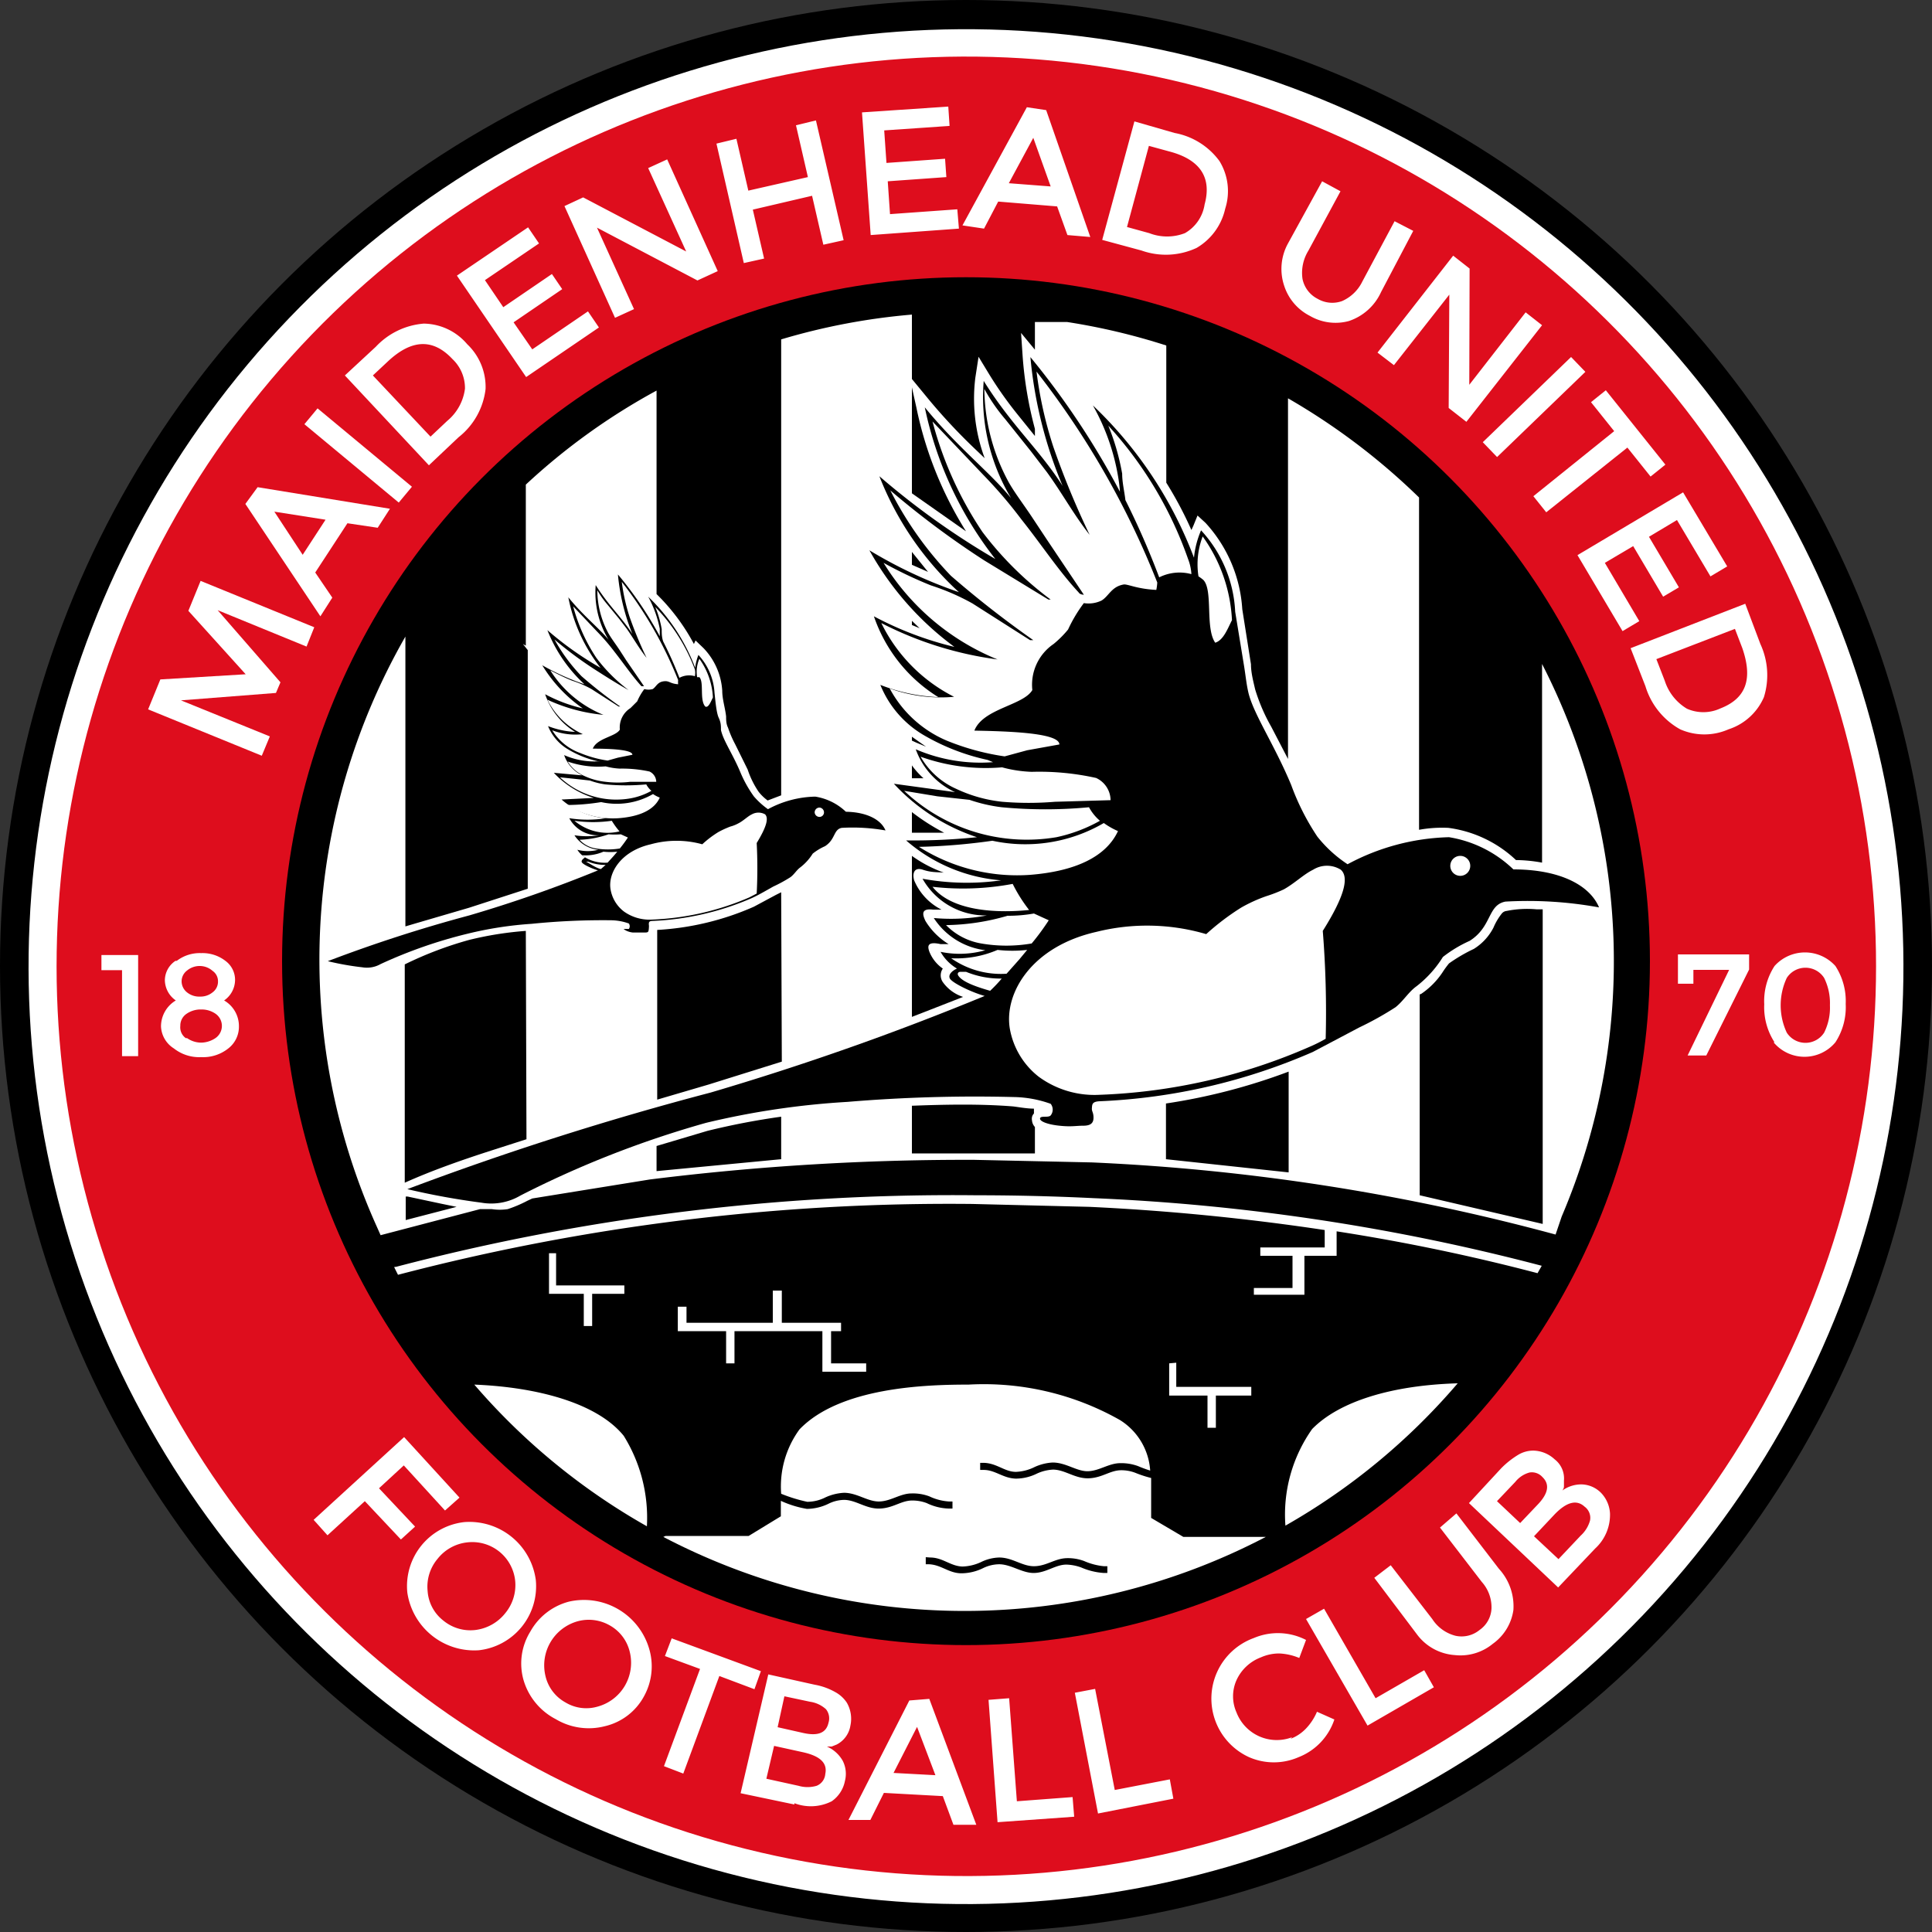
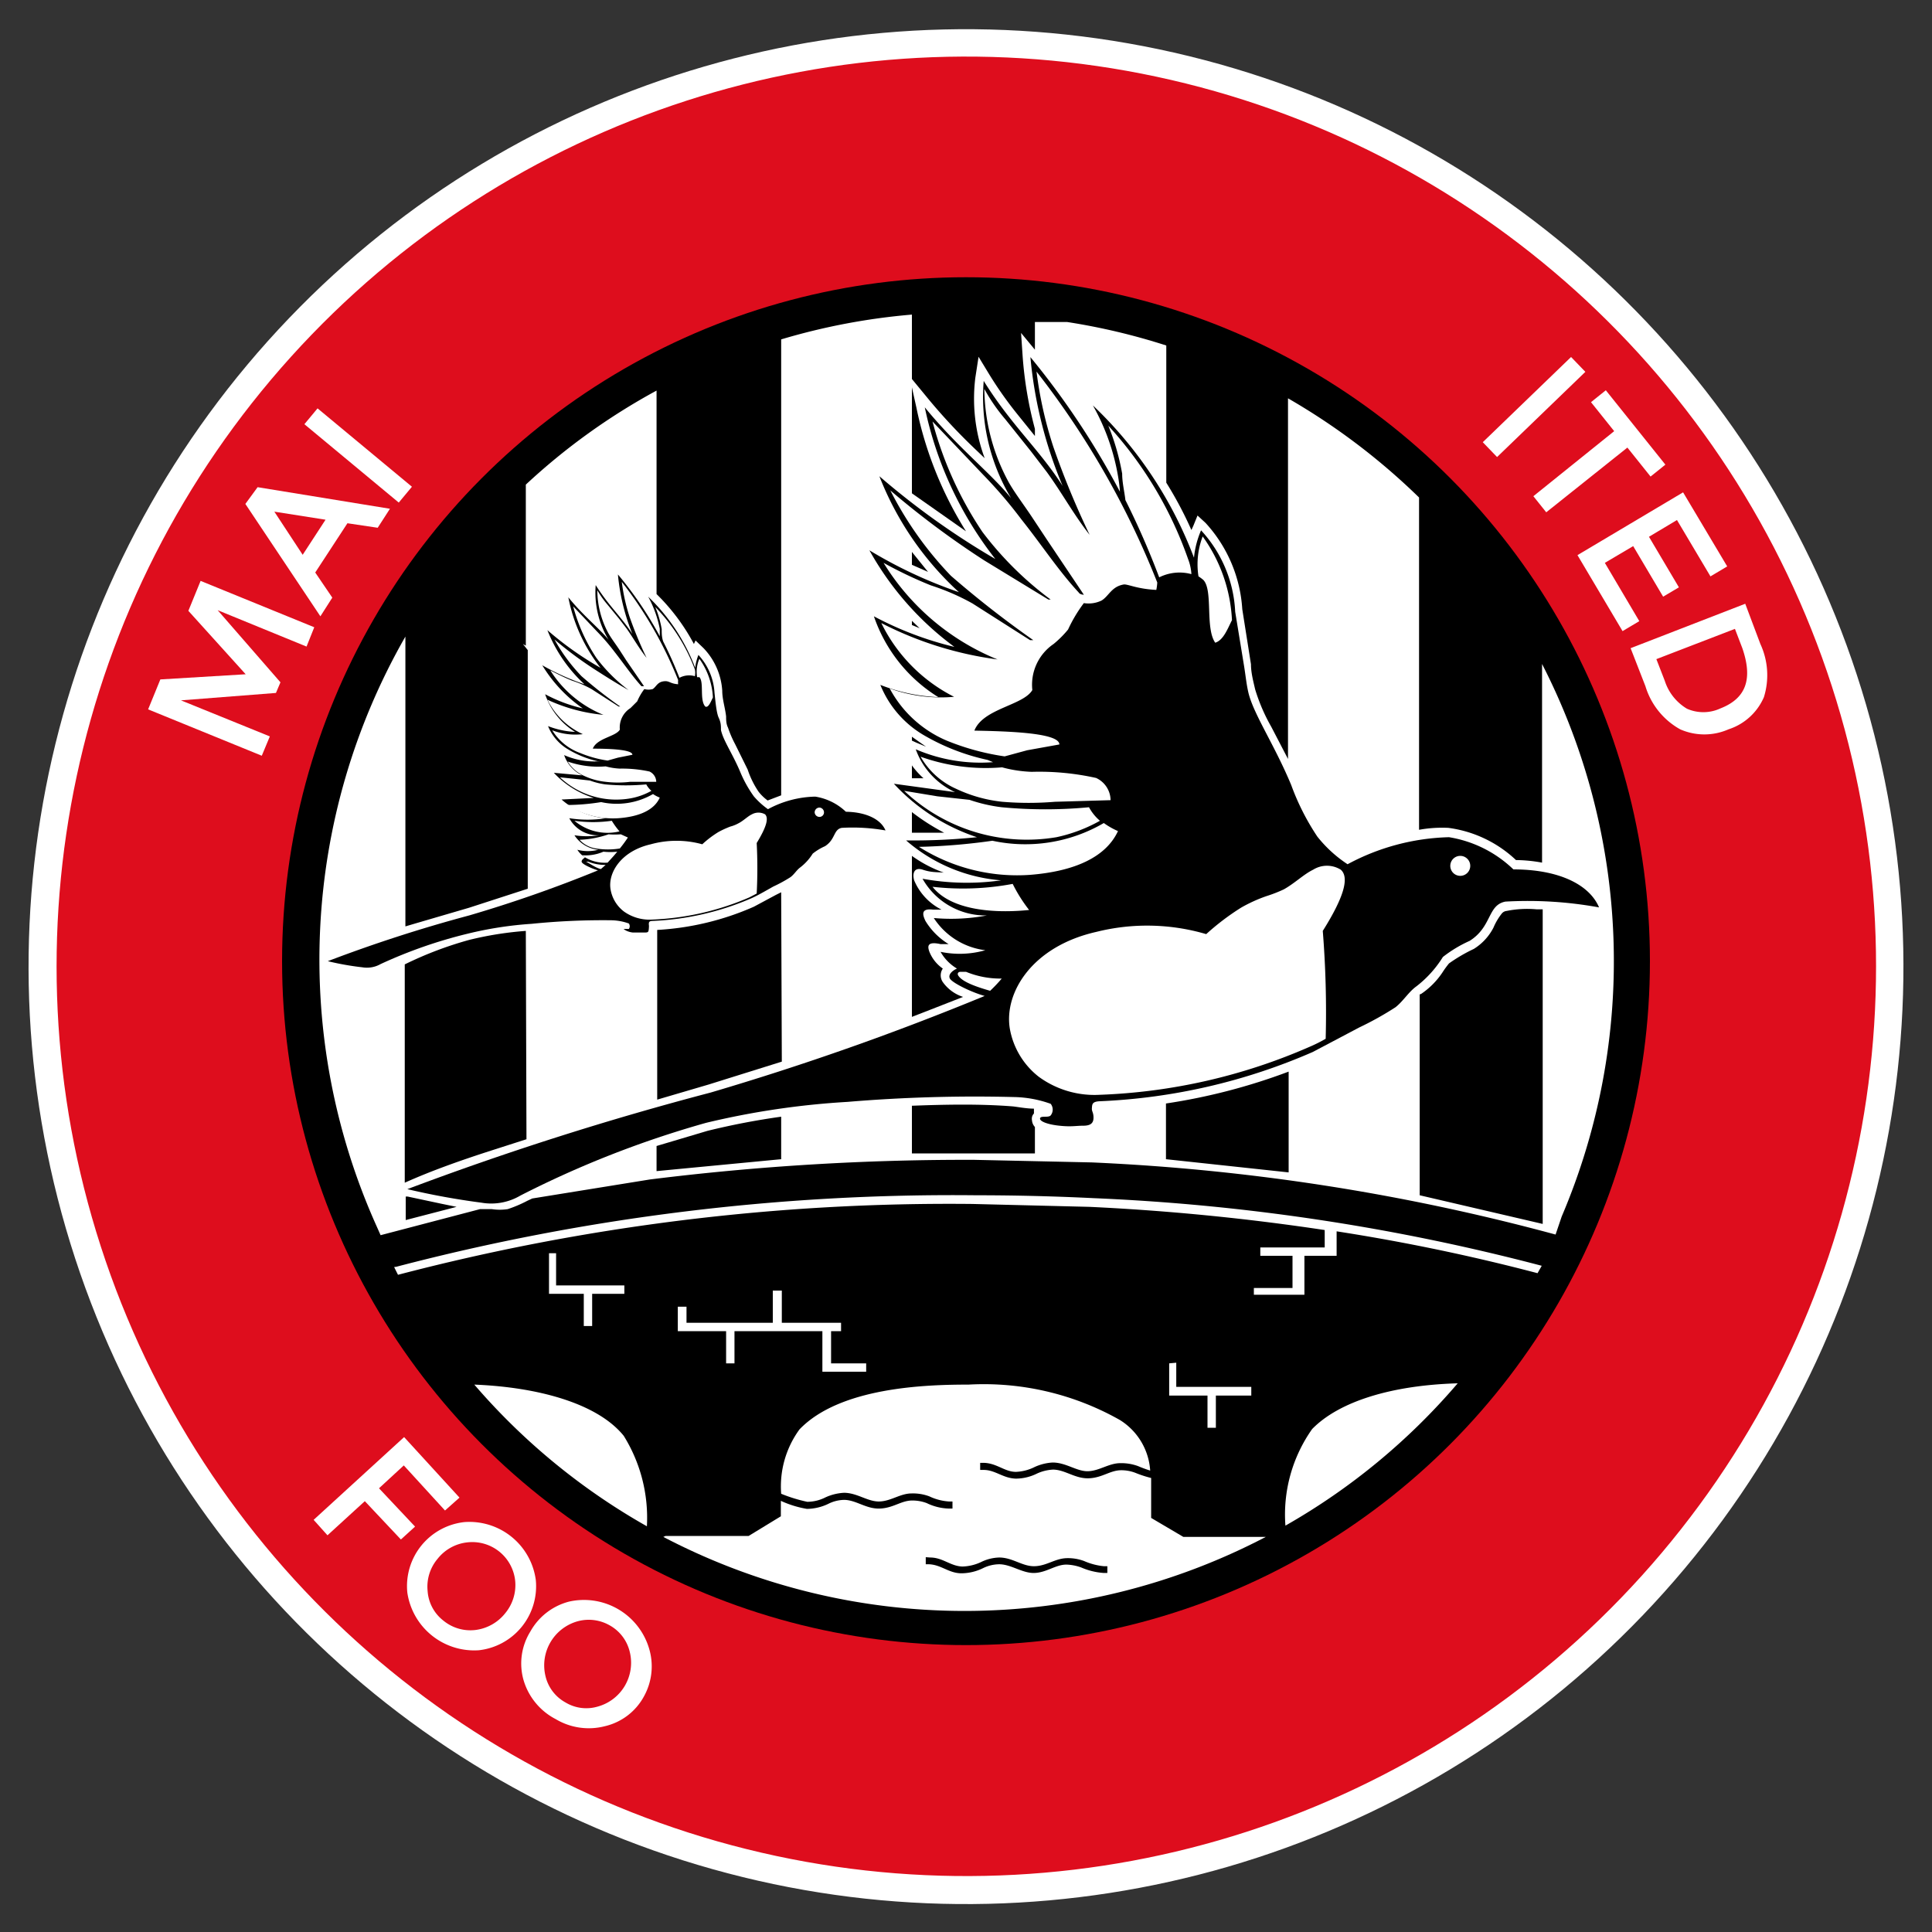
<svg xmlns="http://www.w3.org/2000/svg" width="60" height="60">
  <rect width="100%" height="100%" fill="#333333" stroke="none" />
-   <circle cx="30" cy="30" r="30" />
  <circle cx="30" cy="30" r="29.12" transform="matrix(.238 -.971 .971 .238 -6.27 52.01)" fill="#fff" />
  <circle cx="30" cy="30" r="28.25" transform="matrix(.209 -.978 .978 .209 -5.6 53.08)" fill="#de0d1d" />
  <circle cx="30" cy="29.85" r="21.24" />
  <g fill-rule="evenodd">
    <path d="M39.92 47.38a4.6 4.6 0 0 1 .83-3c.83-.85 2.45-1.36 4.52-1.42a20.11 20.11 0 0 1-5.35 4.42zm-19.25.32h2.58l1-.61v-.48a3.2 3.2 0 0 0 .81.25 1.57 1.57 0 0 0 .67-.16 1.14 1.14 0 0 1 .48-.12c.37 0 .68.28 1.1.27s.66-.24 1-.25a1.26 1.26 0 0 1 .47.08 1.67 1.67 0 0 0 .69.17h.11v-.22h-.11a1.67 1.67 0 0 1-.61-.16 1.45 1.45 0 0 0-.55-.09c-.35 0-.64.24-1 .25s-.69-.27-1.1-.27a1.59 1.59 0 0 0-.57.14 1.26 1.26 0 0 1-.57.14 4.73 4.73 0 0 1-.81-.25 3 3 0 0 1 .57-2c1.26-1.31 3.92-1.39 5.25-1.39a8.58 8.58 0 0 1 4.7 1.1 2 2 0 0 1 .94 1.57 3.94 3.94 0 0 1-.38-.14 1.51 1.51 0 0 0-.55-.09c-.35 0-.65.24-1 .25s-.68-.27-1.1-.27a1.54 1.54 0 0 0-.56.14 1.42 1.42 0 0 1-.58.15c-.35 0-.59-.27-1-.28h-.11v.22h.11c.36 0 .6.26 1 .27a1.49 1.49 0 0 0 .66-.16 1.36 1.36 0 0 1 .49-.12c.37 0 .68.28 1.1.27s.66-.24 1-.25a1.21 1.21 0 0 1 .46.08 3.52 3.52 0 0 0 .49.16v1.24l1 .59h2.56a20.18 20.18 0 0 1-18.71 0zM14.73 43c2 .08 3.83.59 4.64 1.59a4.82 4.82 0 0 1 .72 2.81 20.15 20.15 0 0 1-5.36-4.4zm29.36-12.11v6.23l3.82.89v-9.77h-.19a3.23 3.23 0 0 0-.93.05.22.22 0 0 0-.15.08 1.89 1.89 0 0 0-.26.44 1.68 1.68 0 0 1-.61.66 5 5 0 0 0-.77.45 3.06 3.06 0 0 0-.21.29 2.44 2.44 0 0 1-.66.66s-.03 0-.04.02zm-7.88 3.38V36l3.81.41v-3.13a18.6 18.6 0 0 1-3.81.99zm-7.89.07v1.48q.95 0 1.89 0h1.93V35a.34.34 0 0 1-.09-.2.27.27 0 0 1 0-.11.24.24 0 0 1 .06-.11h0v-.15c-.24 0-.54-.06-.66-.07-1.01-.08-2.07-.06-3.13-.02zm0-7.76v5l.31-.12 1.28-.5a1.24 1.24 0 0 1-.63-.46.37.37 0 0 1 0-.42 1.16 1.16 0 0 1-.42-.53c-.06-.17-.06-.32.35-.23h.25a2.16 2.16 0 0 1-.72-.72c-.09-.19-.15-.4.24-.35h.26a1.8 1.8 0 0 1-.85-.91c-.06-.22 0-.42.27-.33s.43.07.65.09a4 4 0 0 1-.99-.52zm0-1.36v.64h1a6.63 6.63 0 0 1-1-.64zm0-1.45v.4h.36a2.54 2.54 0 0 1-.36-.4zm0-.89V23l.13.06.31.13-.27-.19zm0-3.6v.13l.24.1zm0-2.14v.4l.5.22-.5-.62zm0-5.11v3.29L30 16.5a11.64 11.64 0 0 1-1.54-3.84zm-7.93 23.56v.78l3.87-.37v-1.32a22.55 22.55 0 0 0-2.29.44l-1.58.47zm-4.06-6.68a10.57 10.57 0 0 0-1.76.28 11.37 11.37 0 0 0-2 .76v6.78h0c.87-.39 1.79-.71 2.69-1l1.09-.35zm7.93-1.2l-.16.08-.69.37a8.62 8.62 0 0 1-3 .72v5.27l1.6-.47 2.27-.71zm4.63 20.66c.39 0 .63.27 1 .28a1.45 1.45 0 0 0 .58-.14 1.36 1.36 0 0 1 .56-.14c.42 0 .72.28 1.1.27s.63-.24 1-.25a1.43 1.43 0 0 1 .54.09 2 2 0 0 0 .61.16h.11v.21h-.11a2.11 2.11 0 0 1-.7-.17 1.45 1.45 0 0 0-.46-.09c-.34 0-.62.25-1 .26s-.73-.28-1.11-.27a1.17 1.17 0 0 0-.48.12 1.54 1.54 0 0 1-.67.16c-.39 0-.62-.26-1-.28h-.11v-.22zm-7.84-7.79v.76h1.5v1h.26v-1h2.73v1.26h1.36v-.26h-1.09v-1h.31v-.26h-1.84v-1H24v1h-2.68v-.5zm-4-1.66v1.26h1.08v1h.26v-1h1v-.26h-2.12v-1zm19.26 3.42v1h1.19v1h.26v-1h1.1v-.27h-2.33v-.75zm12-4a66.24 66.24 0 0 0-14.4-2.24l-3.64-.08a79.1 79.1 0 0 0-10.09.61l-3.65.59-.15.07a4 4 0 0 1-.61.26 1.62 1.62 0 0 1-.5 0h-.36l-3.09.81-.12-.27a20.18 20.18 0 0 1 .89-18.32v9l.34-.1 1.64-.48 1.82-.59v-7.41l-.15-.19.09.05v-5a19.83 19.83 0 0 1 4.06-2.92v6.32A6.32 6.32 0 0 1 21.55 20l.05-.11.25.24a2.1 2.1 0 0 1 .58 1.32c0 .27.09.53.12.8 0 .11 0 .23.06.35a3.27 3.27 0 0 0 .22.51l.39.79a2.77 2.77 0 0 0 .34.69 1.43 1.43 0 0 0 .28.27l.42-.16V10.54a20.1 20.1 0 0 1 4.06-.77v2l.56.68A18.08 18.08 0 0 0 30.34 14l.24.23a5.33 5.33 0 0 1-.29-2.5l.1-.65.34.56a11.85 11.85 0 0 0 .87 1.23l.54.67v-.22a12.07 12.07 0 0 1-.38-2.24l-.05-.74.43.52V10h1a20 20 0 0 1 3.08.73v4.26a11.77 11.77 0 0 1 .78 1.47l.06-.13.13-.32.25.23a4.36 4.36 0 0 1 1.14 2.68l.27 1.71c0 .26.07.52.13.78a5.64 5.64 0 0 0 .5 1.16l.52 1v-11.2a20.46 20.46 0 0 1 4.07 3.08v10.32a4 4 0 0 1 .91-.06 3.77 3.77 0 0 1 2.1 1 4.63 4.63 0 0 1 .81.08v-6.17a20.22 20.22 0 0 1 .61 17.16zm-36 1a68.18 68.18 0 0 1 18-2.22q1.83 0 3.66.09a65.52 65.52 0 0 1 13.91 2.1l-.13.23a61.64 61.64 0 0 0-6.24-1.3V39h-1v1.21h-1.57V40h1.2v-1h-1v-.26h2v-.54a71.86 71.86 0 0 0-7.3-.72l-3.64-.09a67.61 67.61 0 0 0-17.84 2.2l-.12-.24zm.29-1.45l1.58-.41-.44-.09-1.08-.23h-.06z" fill="#fff" />
    <path d="M38.36 19a4 4 0 0 0-1.06-2.53 2.85 2.85 0 0 0-.22.85 12.72 12.72 0 0 0-3.14-4.73 6.77 6.77 0 0 1 .78 2.19 4.36 4.36 0 0 1 .06.49A24.72 24.72 0 0 0 32 11.09a13.46 13.46 0 0 0 1 4c-.72-1.13-1.59-1.88-2.45-3.26a6.1 6.1 0 0 0 .85 3.64c-.64-.79-1.66-1.57-2.68-2.82a11.4 11.4 0 0 0 2.19 4.71 23.92 23.92 0 0 1-3.6-2.57 9.62 9.62 0 0 0 2.47 3.6 14.27 14.27 0 0 1-2.78-1.3 9.39 9.39 0 0 0 2.64 3 10.5 10.5 0 0 1-2.5-.95 4.76 4.76 0 0 0 2 2.51 5.57 5.57 0 0 1-1.8-.38 3.2 3.2 0 0 0 1.33 1.55 6.75 6.75 0 0 0 2 .78l.17.07a5.08 5.08 0 0 1-2.4-.4 2.32 2.32 0 0 0 1.22 1.33l-1.9-.26A6.15 6.15 0 0 0 30.34 26a19.35 19.35 0 0 1-2.2.1 5.12 5.12 0 0 0 2.95 1.24 7.63 7.63 0 0 1-2.44-.05 2.25 2.25 0 0 0 2 1.14 6 6 0 0 1-1.65.08 2.23 2.23 0 0 0 1.6 1 2.91 2.91 0 0 1-1.39.05 1.41 1.41 0 0 0 .51.52c-.12.05-.29.18-.22.31s.65.42 1.08.54a86.07 86.07 0 0 1-8.51 3 95.79 95.79 0 0 0-9.42 3 22.91 22.91 0 0 0 2.3.42 1.78 1.78 0 0 0 1.21-.22 31.18 31.18 0 0 1 5.77-2.26 25 25 0 0 1 4.39-.65 47.53 47.53 0 0 1 5.18-.15 3.55 3.55 0 0 1 1.13.21.29.29 0 0 1 0 .36c-.07.08-.31 0-.33.09s.22.19.6.23.51 0 .74 0 .32-.08.32-.25-.06-.19-.05-.3 0-.2.25-.21a18.46 18.46 0 0 0 6.61-1.53l1.44-.76a9.89 9.89 0 0 0 1.13-.63c.25-.2.4-.47.65-.65a3.43 3.43 0 0 0 .82-.91 4 4 0 0 1 .83-.5c.7-.44.55-1.11 1.11-1.22a12.33 12.33 0 0 1 2.91.18C49.36 27.47 48.41 27 47 27a3.74 3.74 0 0 0-2-1 7 7 0 0 0-3.15.84 4 4 0 0 1-.94-.86 7.5 7.5 0 0 1-.81-1.6c-.52-1.25-1.17-2.2-1.33-2.87-.06-.26-.08-.48-.13-.8L38.36 19z" />
    <g fill="#fff">
      <path d="M34.15 34a17.83 17.83 0 0 0 6.52-1.49 4.66 4.66 0 0 0 .5-.25 31.6 31.6 0 0 0-.09-3.35c.66-1.05.83-1.66.56-1.9a.81.81 0 0 0-.86 0c-.29.14-.57.42-.91.61a4.33 4.33 0 0 1-.54.21 4.61 4.61 0 0 0-.79.36 7.68 7.68 0 0 0-1.08.82 6.5 6.5 0 0 0-3.41-.07c-2 .45-2.87 1.89-2.69 3a2.43 2.43 0 0 0 .9 1.5 2.93 2.93 0 0 0 1.89.56zm4.11-14.74a4.84 4.84 0 0 0-.91-2.6 2.42 2.42 0 0 0-.13 1.24 1.27 1.27 0 0 1 .15.11c.31.32.05 1.49.37 1.95.26-.08.39-.45.52-.7zm-3.84-6.04a7.31 7.31 0 0 1 .43 1.49c0 .28.07.55.1.82a25 25 0 0 1 1.05 2.4 1.41 1.41 0 0 1 1-.1 1.52 1.52 0 0 0-.1-.46 12 12 0 0 0-2.48-4.15z" />
      <path d="M35.94 18.09a26.31 26.31 0 0 0-3.75-6.55 12.45 12.45 0 0 0 .52 2.33 26.14 26.14 0 0 0 1.13 2.74c-.49-.62-.87-1.32-1.33-1.95l-.49-.64-.8-1a5.56 5.56 0 0 1-.65-.94 6.16 6.16 0 0 0 .71 2.81c.18.35.5.76.79 1.2l.43.65 1.16 1.73s-.12 0-.16-.07c-.63-.68-1.15-1.48-1.78-2.27a14.31 14.31 0 0 0-1.19-1.39l-1.57-1.65a11.31 11.31 0 0 0 1.55 3.43 10.43 10.43 0 0 0 2.12 2.1h-.07l-2-1.22a27.06 27.06 0 0 1-2.91-2.17 11 11 0 0 0 1.88 2.65 31.1 31.1 0 0 0 2.56 2h-.1l-1.79-1.14a7.08 7.08 0 0 0-1.29-.56 13.19 13.19 0 0 1-1.47-.7 7.44 7.44 0 0 0 3.54 3h0a11.08 11.08 0 0 1-3.61-1.13 5.06 5.06 0 0 0 2.26 2.29h0a4.66 4.66 0 0 1-2-.26A3.6 3.6 0 0 0 29.4 23a7.63 7.63 0 0 0 1.8.49l.7-.19 1-.18c0-.37-1.66-.41-2.64-.43.27-.69 1.52-.78 1.8-1.26a1.53 1.53 0 0 1 .66-1.43 3.18 3.18 0 0 0 .45-.45 4.45 4.45 0 0 1 .49-.82.93.93 0 0 0 .55-.08c.23-.14.31-.44.7-.5.15 0 .41.14 1 .17a1.51 1.51 0 0 0 .03-.23zm-4.82 5.74a6 6 0 0 1-2.53-.33 2.39 2.39 0 0 0 1.11 1 4.42 4.42 0 0 0 1.43.4 9.83 9.83 0 0 0 1.63 0l1.73-.05a.77.77 0 0 0-.45-.69 8.12 8.12 0 0 0-2-.19 4 4 0 0 1-.92-.14z" />
      <path d="M28.08 24.56A5.54 5.54 0 0 0 32.81 26a4.81 4.81 0 0 0 1.35-.51 1.46 1.46 0 0 1-.34-.42 14.45 14.45 0 0 1-2.71 0 4.89 4.89 0 0 1-1-.23l-1-.11zm.46 1.74a5.7 5.7 0 0 0 3.44.87c1.41-.11 2.37-.56 2.74-1.36a2.3 2.3 0 0 1-.44-.25 4.84 4.84 0 0 1-3.46.55 19.08 19.08 0 0 1-2.28.19zm2.91 1.15a8.33 8.33 0 0 1-2.49.09c.58.74 1.94.83 3 .72a4.71 4.71 0 0 1-.51-.81z" />
-       <path d="M29.38 28.73a2 2 0 0 0 1.09.57 4.59 4.59 0 0 0 1.57 0 7.4 7.4 0 0 0 .53-.72h0l-.46-.21a4.54 4.54 0 0 1-.82.07 7.1 7.1 0 0 1-1.91.29zm.16 1.03a2.69 2.69 0 0 0 1.72.48l.4-.45.24-.29a4.09 4.09 0 0 1-.92 0 3.24 3.24 0 0 1-1.44.26z" />
      <path d="M31.11 30.39a2.8 2.8 0 0 1-1.11-.21h-.17s-.11 0-.08.1c.11.21.58.37 1 .49a4.8 4.8 0 0 0 .36-.38zm14.24-3.81a.31.31 0 1 1-.31.31.31.31 0 0 1 .31-.31z" />
    </g>
    <path d="M22.19 21.52a1.89 1.89 0 0 0-.5-1.18 1.56 1.56 0 0 0-.1.4 6 6 0 0 0-1.46-2.21 3.49 3.49 0 0 1 .36 1v.23a11.4 11.4 0 0 0-1.3-1.92 6.48 6.48 0 0 0 .45 1.85c-.34-.53-.74-.88-1.14-1.52a2.84 2.84 0 0 0 .4 1.7c-.3-.37-.78-.74-1.25-1.32a5.11 5.11 0 0 0 1 2.19A10.16 10.16 0 0 1 17 19.57a4.54 4.54 0 0 0 1.15 1.68 7.4 7.4 0 0 1-1.31-.59A4.42 4.42 0 0 0 18.1 22a4.7 4.7 0 0 1-1.17-.44 2.21 2.21 0 0 0 .93 1.17 2.64 2.64 0 0 1-.84-.18 1.48 1.48 0 0 0 .62.72 3.11 3.11 0 0 0 .92.37h.08a2.31 2.31 0 0 1-1.12-.19 1.09 1.09 0 0 0 .56.63L17.2 24a2.84 2.84 0 0 0 1.24.78l-1 .05a2.38 2.38 0 0 0 1.38.58 3.58 3.58 0 0 1-1.14 0 1 1 0 0 0 .93.53 2.5 2.5 0 0 1-.77 0 1 1 0 0 0 .74.45 1.28 1.28 0 0 1-.65 0 .78.78 0 0 0 .24.24s-.14.08-.1.15.3.19.5.25a40.9 40.9 0 0 1-4 1.4 44.77 44.77 0 0 0-4.39 1.42 8.61 8.61 0 0 0 1.07.19.86.86 0 0 0 .57-.1 14.66 14.66 0 0 1 2.69-.94 11.52 11.52 0 0 1 2-.31 21.94 21.94 0 0 1 2.49-.11 1.68 1.68 0 0 1 .53.1.15.15 0 0 1 0 .17h-.16c-.01 0 .1.09.28.11H20c.12 0 .14 0 .15-.12s0-.09 0-.14 0-.1.12-.1a8.61 8.61 0 0 0 3.08-.71c.24-.11.47-.25.67-.36a4.35 4.35 0 0 0 .53-.29c.12-.09.19-.22.3-.3a1.62 1.62 0 0 0 .39-.43 1.74 1.74 0 0 1 .38-.23c.33-.21.26-.52.52-.57a5.86 5.86 0 0 1 1.36.08c-.14-.34-.59-.57-1.23-.58a1.78 1.78 0 0 0-.95-.47 3.21 3.21 0 0 0-1.47.39 2.38 2.38 0 0 1-.44-.4A3.76 3.76 0 0 1 23 24c-.24-.58-.54-1-.61-1.33 0-.13 0-.23-.07-.38s-.1-.5-.13-.77z" />
    <g fill="#fff">
      <path d="M20.22 28.56a8.42 8.42 0 0 0 3.05-.69l.23-.12a15.3 15.3 0 0 0 0-1.57c.3-.49.38-.77.26-.89a.42.42 0 0 0-.41 0c-.13.06-.26.2-.42.28a1.09 1.09 0 0 1-.25.1 3 3 0 0 0-.37.17 3.14 3.14 0 0 0-.5.38 3 3 0 0 0-1.6 0c-.92.21-1.33.88-1.25 1.39a1.09 1.09 0 0 0 .42.7 1.37 1.37 0 0 0 .84.25zm1.92-6.9a2.25 2.25 0 0 0-.42-1.2 1 1 0 0 0-.07.57h.07c.15.16 0 .7.18.91.1.06.18-.16.24-.28zm-1.79-2.81a3.22 3.22 0 0 1 .2.69c0 .13 0 .26.05.39a12.06 12.06 0 0 1 .5 1.12.64.64 0 0 1 .48-.05.52.52 0 0 0 0-.21 5.59 5.59 0 0 0-1.23-1.94z" />
      <path d="M21.06 21.12a12.32 12.32 0 0 0-1.75-3.05 5.8 5.8 0 0 0 .24 1.08 12.25 12.25 0 0 0 .53 1.28c-.23-.29-.41-.61-.62-.91l-.23-.3-.37-.45a2.88 2.88 0 0 1-.31-.44 2.83 2.83 0 0 0 .33 1.31c.09.17.24.36.37.56l.2.31.55.8h-.08c-.29-.32-.54-.69-.83-1.06a6.86 6.86 0 0 0-.56-.65l-.73-.77a5.38 5.38 0 0 0 .72 1.6 5 5 0 0 0 1 1c-.26-.14-.66-.39-.94-.57a11.62 11.62 0 0 1-1.36-1 5.37 5.37 0 0 0 .84 1.14 14.08 14.08 0 0 0 1.2.94h-.05l-.84-.54a3.29 3.29 0 0 0-.6-.26c-.25-.1-.44-.2-.68-.32a3.5 3.5 0 0 0 1.65 1.38 5.29 5.29 0 0 1-1.74-.47 2.29 2.29 0 0 0 1.1 1.07 2 2 0 0 1-.95-.12 1.7 1.7 0 0 0 .88.71 3.49 3.49 0 0 0 .84.23l.32-.09.45-.09c0-.17-.77-.19-1.23-.19.13-.33.71-.37.84-.59a.71.71 0 0 1 .33-.67l.21-.21a1.78 1.78 0 0 1 .22-.38.5.5 0 0 0 .26 0c.11-.07.14-.21.33-.24s.19.07.46.09a.75.75 0 0 1 0-.13zm-2.25 2.68a2.87 2.87 0 0 1-1.18-.15 1.14 1.14 0 0 0 .52.45 2.08 2.08 0 0 0 .66.18 3.22 3.22 0 0 0 .76 0h.81a.36.36 0 0 0-.21-.32 4 4 0 0 0-.92-.09 2 2 0 0 1-.44-.07zm-1.42.34a2.55 2.55 0 0 0 2.21.65 2.08 2.08 0 0 0 .63-.23.74.74 0 0 1-.16-.2 6.76 6.76 0 0 1-1.27 0 2.25 2.25 0 0 1-.48-.12l-.45-.05zm.22.86a2.65 2.65 0 0 0 1.6.41c.66-.05 1.11-.26 1.28-.64a1 1 0 0 1-.21-.11 2.25 2.25 0 0 1-1.61.25 6.87 6.87 0 0 1-1.06.09zm1.39.49a4.11 4.11 0 0 1-1.16 0 1.6 1.6 0 0 0 1.4.33 2.38 2.38 0 0 1-.24-.33z" />
      <path d="M18 26.08a.85.85 0 0 0 .51.27 2.29 2.29 0 0 0 .74 0 4.25 4.25 0 0 0 .25-.34h0l-.22-.1a2.43 2.43 0 0 1-.38 0 3.1 3.1 0 0 1-.9.17zm.07.48a1.19 1.19 0 0 0 .8.23l.19-.21.11-.13a2.06 2.06 0 0 1-.43 0 1.4 1.4 0 0 1-.67.11z" />
      <path d="M18.81 26.86a1.37 1.37 0 0 1-.54-.1h-.08s-.05 0 0 0 .27.18.47.23zm6.64-1.78a.15.15 0 0 1 .14.15.14.14 0 0 1-.14.14.15.15 0 0 1-.15-.14.15.15 0 0 1 .15-.15zM8.57 21.52l-2.95.23 2.76 1.12-.25.6-3.53-1.44.38-.93 2.65-.16-1.78-1.97.38-.93 3.53 1.44-.24.6-2.76-1.13 1.95 2.24-.14.33zm1.54-5.38l-1.59-.25.88 1.34zM8 15.13l4.11.67-.38.59-.94-.14-1 1.53.53.78-.37.58-2.33-3.49z" />
    </g>
  </g>
  <path d="M9.453 13.174l.409-.492 2.931 2.434-.409.492z" fill="#fff" />
-   <path d="M14.05 11.15c-.6-.64-1.26-.62-2 .07l-.47.44 1.79 1.9.52-.49a1.55 1.55 0 0 0 .55-1 1.24 1.24 0 0 0-.39-.92zm-2.38-.38a2.29 2.29 0 0 1 1.49-.72 1.8 1.8 0 0 1 1.35.64 1.83 1.83 0 0 1 .57 1.39 2.23 2.23 0 0 1-.84 1.5l-.92.87-2.61-2.79zm4.73-3.71l.34.5-1.68 1.14.57.84 1.51-1.03.32.47-1.51 1.03.58.84 1.73-1.18.34.5-2.26 1.54-2.15-3.15 2.21-1.5zm4.91.75l-1.18-2.59.59-.27 1.57 3.47-.63.29-3.12-1.64 1.15 2.53-.59.27-1.57-3.47.58-.27 3.2 1.68zm1.79.36l-.85-3.71.62-.15.37 1.61 1.85-.42-.37-1.61.62-.15.86 3.72-.63.14-.35-1.52-1.84.43.35 1.52-.63.14zm6.35-4.86l.04.6-2.03.14.07 1.01 1.82-.13.04.57-1.82.13.07 1.02 2.09-.15.05.6-2.74.2-.27-3.81 2.68-.18zm3.18 2.48l-.54-1.51-.76 1.41zm-.14-2.37l1.37 3.94-.71-.06-.32-.89L31 6.26l-.44.84-.67-.1 2-3.67zm4.92 2.93c.23-.84-.14-1.4-1.11-1.65l-.62-.17L35 7.05l.69.19a1.53 1.53 0 0 0 1.11 0 1.24 1.24 0 0 0 .61-.89zm-.93-2.22a2.22 2.22 0 0 1 1.39.87 1.78 1.78 0 0 1 .18 1.48 1.88 1.88 0 0 1-.89 1.22 2.26 2.26 0 0 1-1.71.08l-1.22-.33 1-3.68zm7.41 3.04l-1 1.9a1.68 1.68 0 0 1-1 .9 1.58 1.58 0 0 1-1.21-.16 1.6 1.6 0 0 1-.8-.94A1.64 1.64 0 0 1 40 7.56l1.06-1.93.57.31-1 1.85a1.31 1.31 0 0 0-.18.87.89.89 0 0 0 .47.62.9.9 0 0 0 .76.07 1.27 1.27 0 0 0 .63-.61l1-1.87zm1.74 4.78l1.75-2.25.51.4-2.35 3-.55-.43.02-3.52-1.72 2.19-.51-.39 2.35-3.01.51.4-.01 3.61z" fill="#fff" fill-rule="evenodd" />
  <path d="M46.049 13.733l2.742-2.646.444.461-2.742 2.646z" fill="#fff" />
  <g fill-rule="evenodd">
    <path d="M50.54 13.9l-2.52 2.01-.4-.5 2.51-2.02-.72-.9.46-.37 1.85 2.31-.46.37-.72-.9zm3.1 3.69l-.52.31-1.04-1.75-.87.52.93 1.57-.49.29-.93-1.57-.88.52 1.07 1.81-.52.31-1.4-2.36 3.28-1.95 1.37 2.3zM53.43 22c.82-.32 1-.94.68-1.87l-.23-.6-2.44.94.26.67a1.57 1.57 0 0 0 .69.87 1.26 1.26 0 0 0 1.04-.01zm1.24-2a2.3 2.3 0 0 1 .11 1.65 1.8 1.8 0 0 1-1.1 1 1.86 1.86 0 0 1-1.5 0 2.29 2.29 0 0 1-1.08-1.34l-.46-1.18 3.56-1.38zm-40.4 26.51l-.45.4-1.28-1.4-.77.71 1.12 1.19-.44.4-1.12-1.19-1.16 1.06-.43-.48 2.81-2.57 1.72 1.88z" fill="#fff" />
    <path d="M14.87 51.25a2.1 2.1 0 0 1-2.22-1.79 2 2 0 0 1 1.77-2.19 2.08 2.08 0 0 1 2.22 1.8 2 2 0 0 1-1.77 2.18zM16 49.1a1.34 1.34 0 0 0-1.49-1.2 1.36 1.36 0 0 0-.92.51 1.34 1.34 0 0 0-.31 1 1.27 1.27 0 0 0 .49.92 1.32 1.32 0 0 0 1 .29 1.4 1.4 0 0 0 .92-.52 1.37 1.37 0 0 0 .31-1zm2.78 4.51a2 2 0 0 1-1.52-.22 2 2 0 0 1-1-1.21 1.88 1.88 0 0 1 .21-1.51 1.93 1.93 0 0 1 1.2-.93 2.11 2.11 0 0 1 2.48 1.43 1.92 1.92 0 0 1-.15 1.51 1.86 1.86 0 0 1-1.22.93zm.78-2.3a1.28 1.28 0 0 0-.62-.83 1.31 1.31 0 0 0-1-.13 1.42 1.42 0 0 0-1 1.7 1.26 1.26 0 0 0 .62.82 1.25 1.25 0 0 0 1 .13 1.41 1.41 0 0 0 1-1.69z" fill="#fff" />
-     <path d="M22.34 52.05l-1.12 3.03-.6-.23 1.12-3.02-1.09-.4.21-.55 2.77 1.02-.2.56-1.09-.41zm1.46 3.19l1 .22a1 1 0 0 0 .56 0 .43.43 0 0 0 .27-.37c.07-.33-.15-.55-.68-.67l-.91-.2zm.35-1.6l.8.18c.45.1.71 0 .78-.32a.45.45 0 0 0-.08-.42.93.93 0 0 0-.49-.23l-.8-.17zm.52 2.4L23 55.69l.86-3.69 1.44.32a2 2 0 0 1 .64.23 1 1 0 0 1 .36.33 1 1 0 0 1 .11.71.8.8 0 0 1-.43.59l-.15.06h-.15a1.05 1.05 0 0 1 .49.44.89.89 0 0 1 .07.63 1 1 0 0 1-.41.63 1.43 1.43 0 0 1-1.16.06zm4.38-.91l-.57-1.5-.73 1.43zm-.19-2.37l1.46 3.91h-.71l-.33-.89-1.83-.1-.42.84h-.68l1.89-3.71zm2.12 3.83l-.28-3.8.64-.05.24 3.2 1.73-.13.05.61-2.38.17zm3.12-.27l-.72-3.75.63-.12.61 3.14 1.71-.33.11.6-2.34.46zM40.08 54a1.3 1.3 0 0 0 .48-.32 1.74 1.74 0 0 0 .34-.52l.54.24a1.9 1.9 0 0 1-1.11 1.17 1.92 1.92 0 0 1-1.54 0 2 2 0 0 1 .15-3.7 1.91 1.91 0 0 1 1.62.06l-.21.56a1.8 1.8 0 0 0-.62-.14 1.39 1.39 0 0 0-.57.12 1.36 1.36 0 0 0-.76.71 1.23 1.23 0 0 0 0 1 1.34 1.34 0 0 0 1.73.77zm2.39-.41l-1.91-3.31.56-.32 1.6 2.78 1.51-.87.3.53-2.06 1.19zM45.23 47l1.32 1.72A1.72 1.72 0 0 1 47 50a1.56 1.56 0 0 1-.64 1.05 1.58 1.58 0 0 1-1.18.35 1.6 1.6 0 0 1-1.18-.65L42.68 49l.51-.39 1.29 1.67a1.22 1.22 0 0 0 .72.52.88.88 0 0 0 .75-.18.86.86 0 0 0 .37-.67 1.18 1.18 0 0 0-.3-.82l-1.3-1.69zm3.17 1.42l.69-.73a1 1 0 0 0 .29-.47.43.43 0 0 0-.17-.43q-.37-.34-.93.24l-.64.68zm-1.19-1.12l.56-.59c.32-.34.36-.62.13-.84a.44.44 0 0 0-.4-.14.85.85 0 0 0-.44.29l-.57.6zm2.33.79l-1.15 1.21-2.77-2.62 1-1.08a2.7 2.7 0 0 1 .53-.42.91.91 0 0 1 .47-.13 1 1 0 0 1 .66.27.75.75 0 0 1 .29.66v.17c0 .03 0 .07-.05.14a1 1 0 0 1 .62-.19.88.88 0 0 1 .58.26A1 1 0 0 1 50 47a1.42 1.42 0 0 1-.46 1.09zM3.15 29.66h1.14v3.14h-.5v-2.67h-.64v-.47zm2.66 1.16a.6.6 0 0 0 .4.13.59.59 0 0 0 .39-.13.41.41 0 0 0 .17-.34.39.39 0 0 0-.17-.33.6.6 0 0 0-.39-.15.61.61 0 0 0-.4.14.42.42 0 0 0-.17.33.44.44 0 0 0 .17.35zm0 1.42a.77.77 0 0 0 .44.14.82.82 0 0 0 .44-.14.46.46 0 0 0 0-.76.76.76 0 0 0-.44-.13.77.77 0 0 0-.45.13.44.44 0 0 0-.2.38.41.41 0 0 0 .17.38zm-.32-2.4a1.17 1.17 0 0 1 .76-.24 1.16 1.16 0 0 1 .75.24.73.73 0 0 1 .3.6.78.78 0 0 1-.34.63.92.92 0 0 1 .46.81.85.85 0 0 1-.33.68 1.25 1.25 0 0 1-.84.27 1.27 1.27 0 0 1-.85-.27.85.85 0 0 1-.4-.68.94.94 0 0 1 .46-.81.78.78 0 0 1-.34-.63.73.73 0 0 1 .33-.6zm46.62.71v-.91h2.21v.47l-1.33 2.67h-.58l1.29-2.66h-1.11v.43h-.48zm3 1.82a2 2 0 0 1-.32-1.18 2 2 0 0 1 .32-1.19A1.27 1.27 0 0 1 57 30a2 2 0 0 1 .32 1.18 2 2 0 0 1-.32 1.19 1.25 1.25 0 0 1-1.92 0zm.38-2a2 2 0 0 0 0 1.7.69.69 0 0 0 1.16 0 1.73 1.73 0 0 0 .18-.85 1.76 1.76 0 0 0-.18-.85.69.69 0 0 0-1.16 0z" fill="#fff" />
  </g>
</svg>